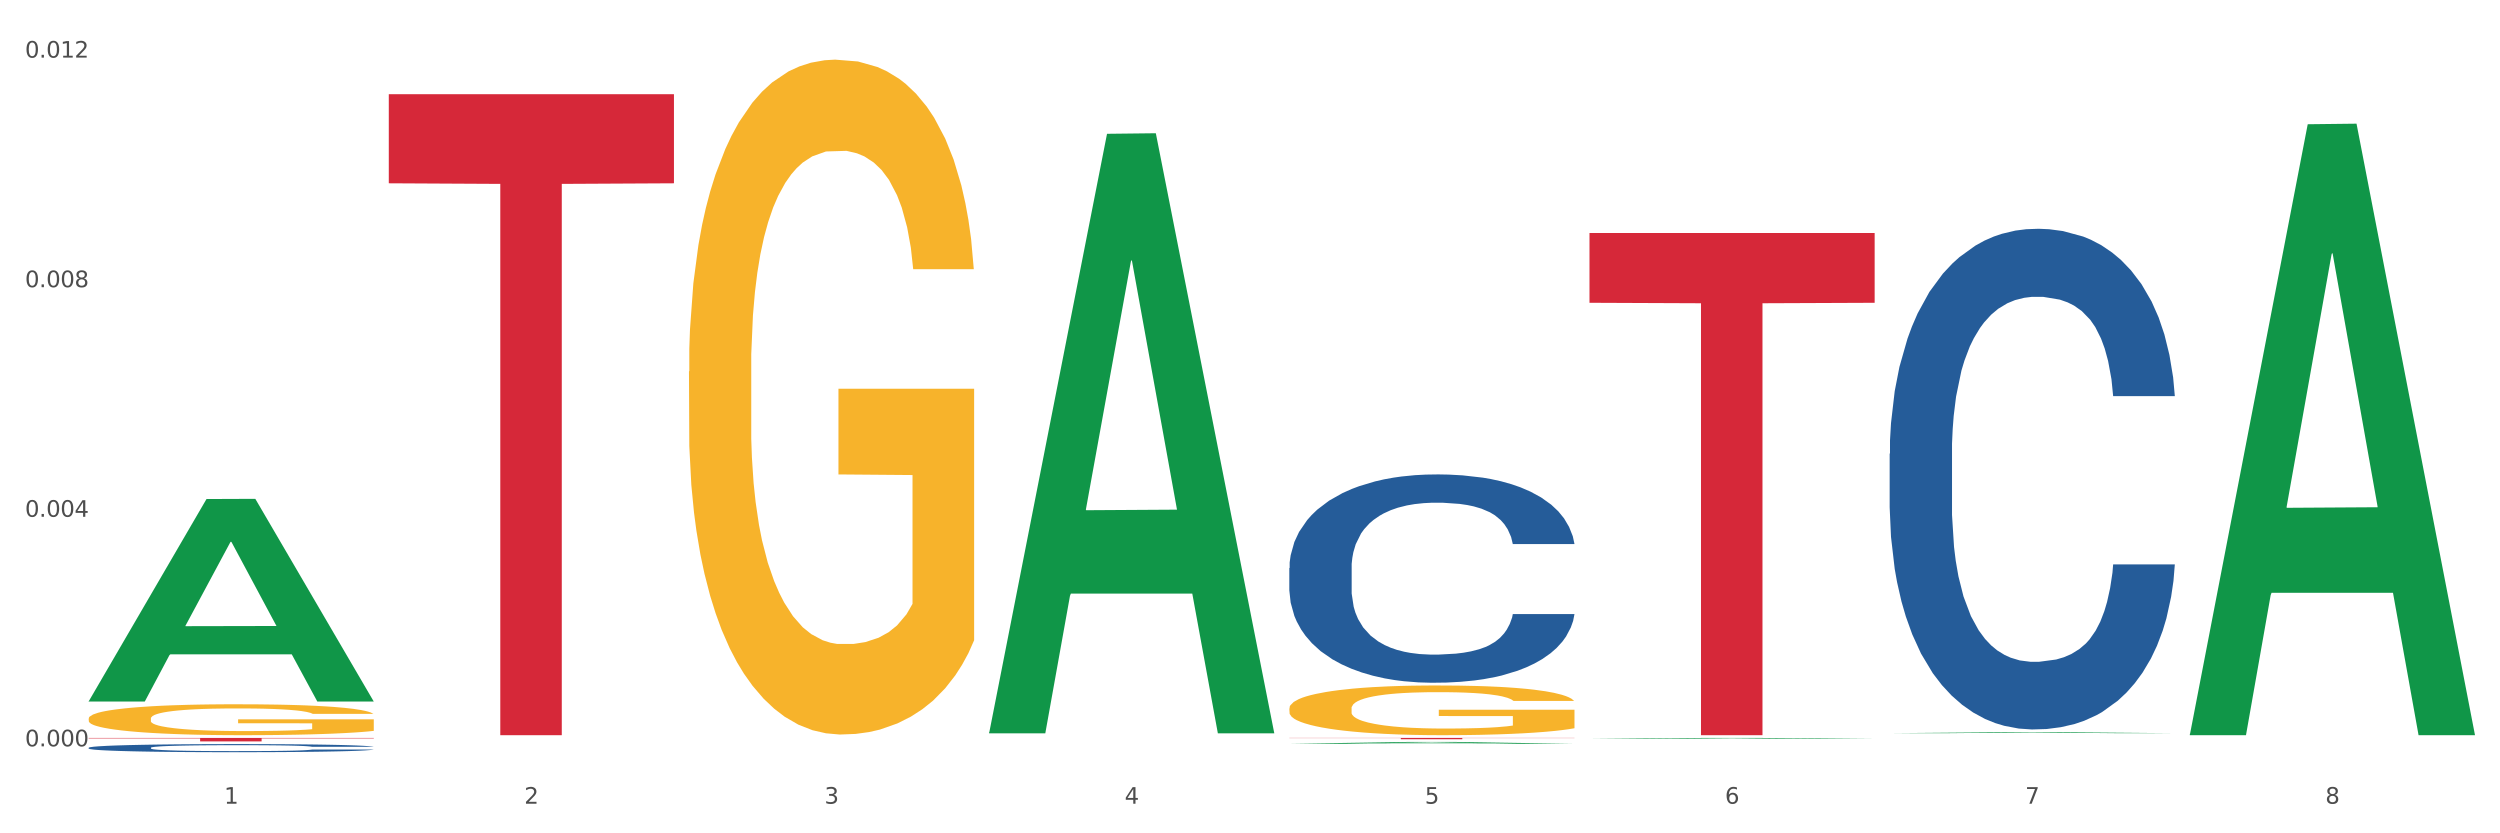
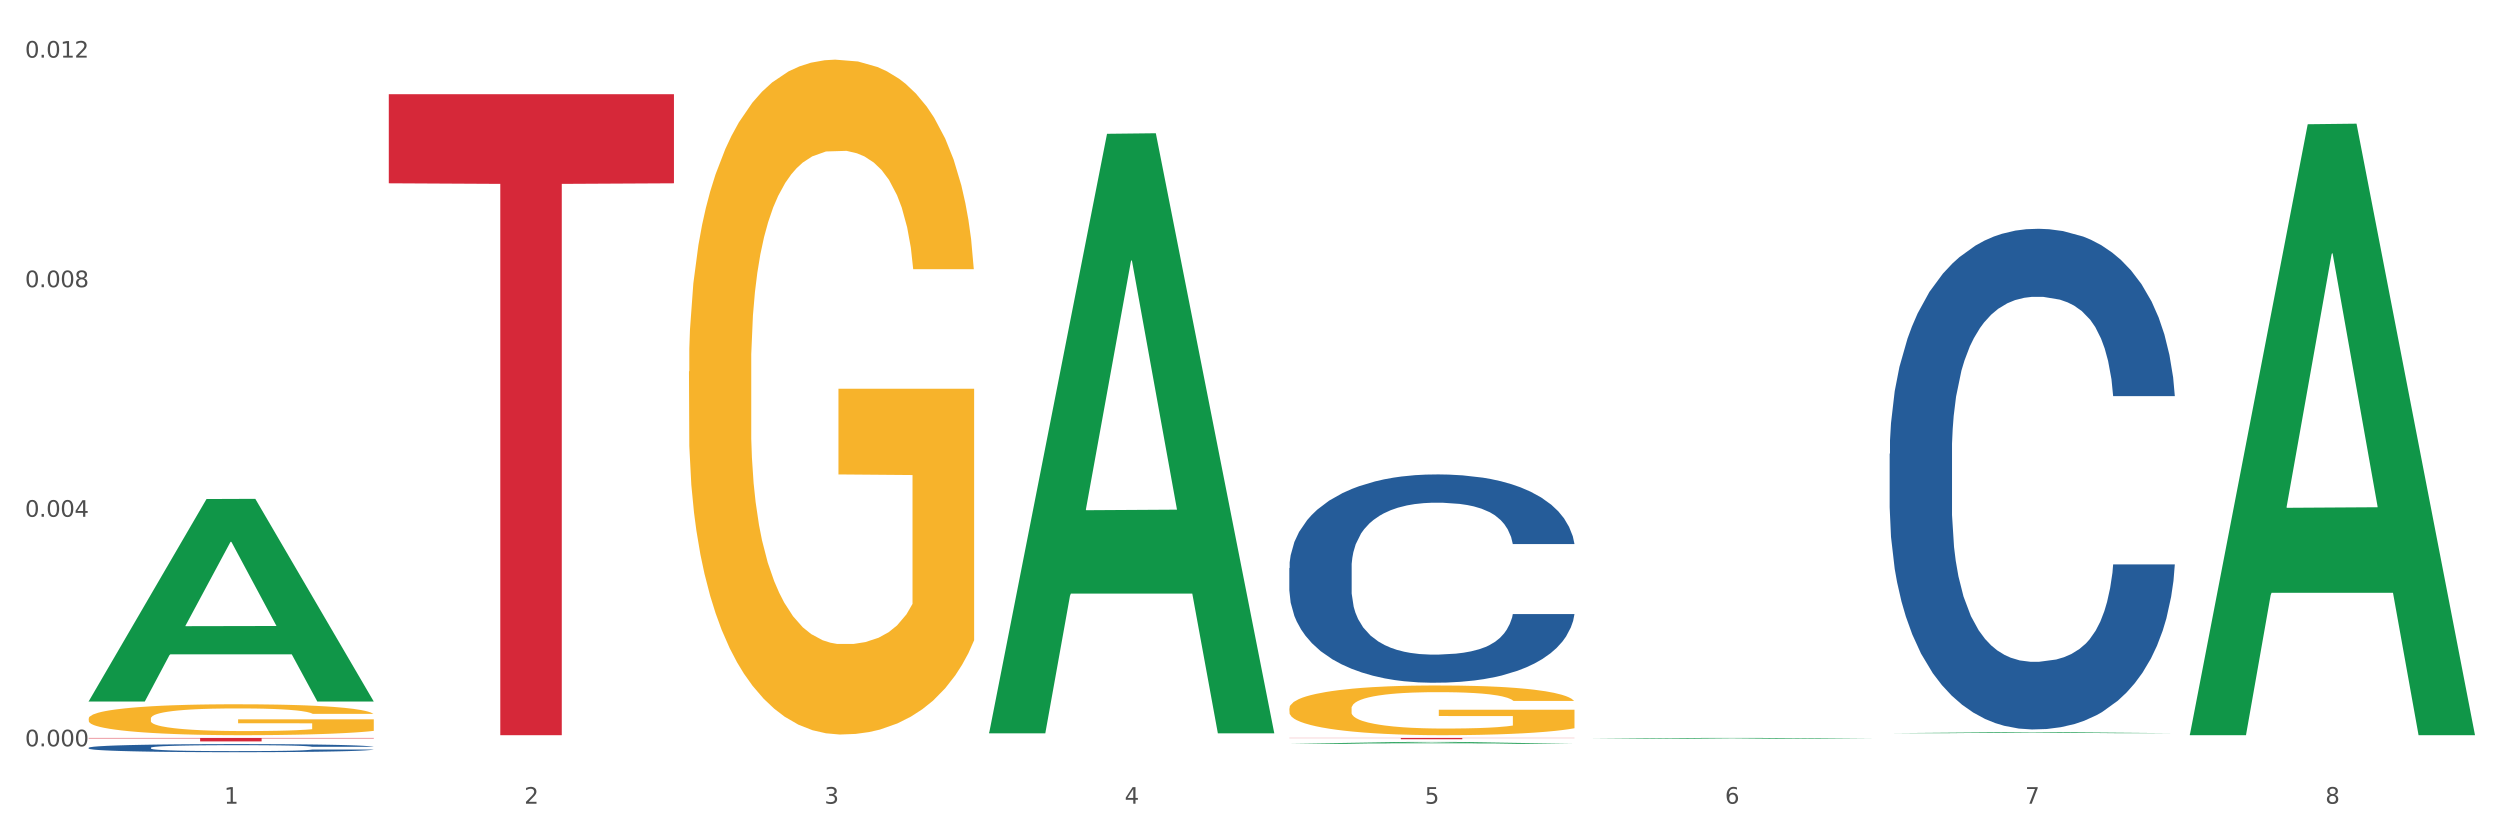
<svg xmlns="http://www.w3.org/2000/svg" xmlns:xlink="http://www.w3.org/1999/xlink" width="1080pt" height="360pt" viewBox="0 0 1080 360" version="1.1">
  <rect x="0" y="0" width="1080" height="360" fill="#333333" stroke="none" />
  <defs>
    <style type="text/css">*{stroke-linejoin: round; stroke-linecap: butt}</style>
  </defs>
  <g id="figure_1">
    <g id="patch_1">
      <path d="M 0 360  L 1080 360  L 1080 0  L 0 0  z " style="fill: #ffffff; stroke: #ffffff; stroke-linejoin: miter" />
    </g>
    <g id="axes_1">
      <g id="matplotlib.axis_1">
        <g id="xtick_1">
          <g id="text_1">
            <g style="fill: #4d4d4d" transform="translate(96.825 347.204) scale(0.096 -0.096)">
              <defs>
                <path id="DejaVuSans-31" d="M 794 531  L 1825 531  L 1825 4091  L 703 3866  L 703 4441  L 1819 4666  L 2450 4666  L 2450 531  L 3481 531  L 3481 0  L 794 0  L 794 531  z " transform="scale(0.016)" />
              </defs>
              <use xlink:href="#DejaVuSans-31" />
            </g>
          </g>
        </g>
        <g id="xtick_2">
          <g id="text_2">
            <g style="fill: #4d4d4d" transform="translate(226.5 347.204) scale(0.096 -0.096)">
              <defs>
                <path id="DejaVuSans-32" d="M 1228 531  L 3431 531  L 3431 0  L 469 0  L 469 531  Q 828 903 1448 1529  Q 2069 2156 2228 2338  Q 2531 2678 2651 2914  Q 2772 3150 2772 3378  Q 2772 3750 2511 3984  Q 2250 4219 1831 4219  Q 1534 4219 1204 4116  Q 875 4013 500 3803  L 500 4441  Q 881 4594 1212 4672  Q 1544 4750 1819 4750  Q 2544 4750 2975 4387  Q 3406 4025 3406 3419  Q 3406 3131 3298 2873  Q 3191 2616 2906 2266  Q 2828 2175 2409 1742  Q 1991 1309 1228 531  z " transform="scale(0.016)" />
              </defs>
              <use xlink:href="#DejaVuSans-32" />
            </g>
          </g>
        </g>
        <g id="xtick_3">
          <g id="text_3">
            <g style="fill: #4d4d4d" transform="translate(356.175 347.204) scale(0.096 -0.096)">
              <defs>
                <path id="DejaVuSans-33" d="M 2597 2516  Q 3050 2419 3304 2112  Q 3559 1806 3559 1356  Q 3559 666 3084 287  Q 2609 -91 1734 -91  Q 1441 -91 1130 -33  Q 819 25 488 141  L 488 750  Q 750 597 1062 519  Q 1375 441 1716 441  Q 2309 441 2620 675  Q 2931 909 2931 1356  Q 2931 1769 2642 2001  Q 2353 2234 1838 2234  L 1294 2234  L 1294 2753  L 1863 2753  Q 2328 2753 2575 2939  Q 2822 3125 2822 3475  Q 2822 3834 2567 4026  Q 2313 4219 1838 4219  Q 1578 4219 1281 4162  Q 984 4106 628 3988  L 628 4550  Q 988 4650 1302 4700  Q 1616 4750 1894 4750  Q 2613 4750 3031 4423  Q 3450 4097 3450 3541  Q 3450 3153 3228 2886  Q 3006 2619 2597 2516  z " transform="scale(0.016)" />
              </defs>
              <use xlink:href="#DejaVuSans-33" />
            </g>
          </g>
        </g>
        <g id="xtick_4">
          <g id="text_4">
            <g style="fill: #4d4d4d" transform="translate(485.85 347.204) scale(0.096 -0.096)">
              <defs>
                <path id="DejaVuSans-34" d="M 2419 4116  L 825 1625  L 2419 1625  L 2419 4116  z M 2253 4666  L 3047 4666  L 3047 1625  L 3713 1625  L 3713 1100  L 3047 1100  L 3047 0  L 2419 0  L 2419 1100  L 313 1100  L 313 1709  L 2253 4666  z " transform="scale(0.016)" />
              </defs>
              <use xlink:href="#DejaVuSans-34" />
            </g>
          </g>
        </g>
        <g id="xtick_5">
          <g id="text_5">
            <g style="fill: #4d4d4d" transform="translate(615.525 347.204) scale(0.096 -0.096)">
              <defs>
                <path id="DejaVuSans-35" d="M 691 4666  L 3169 4666  L 3169 4134  L 1269 4134  L 1269 2991  Q 1406 3038 1543 3061  Q 1681 3084 1819 3084  Q 2600 3084 3056 2656  Q 3513 2228 3513 1497  Q 3513 744 3044 326  Q 2575 -91 1722 -91  Q 1428 -91 1123 -41  Q 819 9 494 109  L 494 744  Q 775 591 1075 516  Q 1375 441 1709 441  Q 2250 441 2565 725  Q 2881 1009 2881 1497  Q 2881 1984 2565 2268  Q 2250 2553 1709 2553  Q 1456 2553 1204 2497  Q 953 2441 691 2322  L 691 4666  z " transform="scale(0.016)" />
              </defs>
              <use xlink:href="#DejaVuSans-35" />
            </g>
          </g>
        </g>
        <g id="xtick_6">
          <g id="text_6">
            <g style="fill: #4d4d4d" transform="translate(745.2 347.204) scale(0.096 -0.096)">
              <defs>
                <path id="DejaVuSans-36" d="M 2113 2584  Q 1688 2584 1439 2293  Q 1191 2003 1191 1497  Q 1191 994 1439 701  Q 1688 409 2113 409  Q 2538 409 2786 701  Q 3034 994 3034 1497  Q 3034 2003 2786 2293  Q 2538 2584 2113 2584  z M 3366 4563  L 3366 3988  Q 3128 4100 2886 4159  Q 2644 4219 2406 4219  Q 1781 4219 1451 3797  Q 1122 3375 1075 2522  Q 1259 2794 1537 2939  Q 1816 3084 2150 3084  Q 2853 3084 3261 2657  Q 3669 2231 3669 1497  Q 3669 778 3244 343  Q 2819 -91 2113 -91  Q 1303 -91 875 529  Q 447 1150 447 2328  Q 447 3434 972 4092  Q 1497 4750 2381 4750  Q 2619 4750 2861 4703  Q 3103 4656 3366 4563  z " transform="scale(0.016)" />
              </defs>
              <use xlink:href="#DejaVuSans-36" />
            </g>
          </g>
        </g>
        <g id="xtick_7">
          <g id="text_7">
            <g style="fill: #4d4d4d" transform="translate(874.875 347.204) scale(0.096 -0.096)">
              <defs>
                <path id="DejaVuSans-37" d="M 525 4666  L 3525 4666  L 3525 4397  L 1831 0  L 1172 0  L 2766 4134  L 525 4134  L 525 4666  z " transform="scale(0.016)" />
              </defs>
              <use xlink:href="#DejaVuSans-37" />
            </g>
          </g>
        </g>
        <g id="xtick_8">
          <g id="text_8">
            <g style="fill: #4d4d4d" transform="translate(1004.55 347.204) scale(0.096 -0.096)">
              <defs>
                <path id="DejaVuSans-38" d="M 2034 2216  Q 1584 2216 1326 1975  Q 1069 1734 1069 1313  Q 1069 891 1326 650  Q 1584 409 2034 409  Q 2484 409 2743 651  Q 3003 894 3003 1313  Q 3003 1734 2745 1975  Q 2488 2216 2034 2216  z M 1403 2484  Q 997 2584 770 2862  Q 544 3141 544 3541  Q 544 4100 942 4425  Q 1341 4750 2034 4750  Q 2731 4750 3128 4425  Q 3525 4100 3525 3541  Q 3525 3141 3298 2862  Q 3072 2584 2669 2484  Q 3125 2378 3379 2068  Q 3634 1759 3634 1313  Q 3634 634 3220 271  Q 2806 -91 2034 -91  Q 1263 -91 848 271  Q 434 634 434 1313  Q 434 1759 690 2068  Q 947 2378 1403 2484  z M 1172 3481  Q 1172 3119 1398 2916  Q 1625 2713 2034 2713  Q 2441 2713 2670 2916  Q 2900 3119 2900 3481  Q 2900 3844 2670 4047  Q 2441 4250 2034 4250  Q 1625 4250 1398 4047  Q 1172 3844 1172 3481  z " transform="scale(0.016)" />
              </defs>
              <use xlink:href="#DejaVuSans-38" />
            </g>
          </g>
        </g>
        <g id="xtick_9" />
        <g id="xtick_10" />
        <g id="xtick_11" />
        <g id="xtick_12" />
        <g id="xtick_13" />
        <g id="xtick_14" />
        <g id="xtick_15" />
      </g>
      <g id="matplotlib.axis_2">
        <g id="ytick_1">
          <g id="text_9">
            <g style="fill: #4d4d4d" transform="translate(10.8 322.422) scale(0.096 -0.096)">
              <defs>
                <path id="DejaVuSans-30" d="M 2034 4250  Q 1547 4250 1301 3770  Q 1056 3291 1056 2328  Q 1056 1369 1301 889  Q 1547 409 2034 409  Q 2525 409 2770 889  Q 3016 1369 3016 2328  Q 3016 3291 2770 3770  Q 2525 4250 2034 4250  z M 2034 4750  Q 2819 4750 3233 4129  Q 3647 3509 3647 2328  Q 3647 1150 3233 529  Q 2819 -91 2034 -91  Q 1250 -91 836 529  Q 422 1150 422 2328  Q 422 3509 836 4129  Q 1250 4750 2034 4750  z " transform="scale(0.016)" />
                <path id="DejaVuSans-2e" d="M 684 794  L 1344 794  L 1344 0  L 684 0  L 684 794  z " transform="scale(0.016)" />
              </defs>
              <use xlink:href="#DejaVuSans-30" />
              <use xlink:href="#DejaVuSans-2e" transform="translate(63.623 0)" />
              <use xlink:href="#DejaVuSans-30" transform="translate(95.41 0)" />
              <use xlink:href="#DejaVuSans-30" transform="translate(159.033 0)" />
              <use xlink:href="#DejaVuSans-30" transform="translate(222.656 0)" />
            </g>
          </g>
        </g>
        <g id="ytick_2">
          <g id="text_10">
            <g style="fill: #4d4d4d" transform="translate(10.8 223.247) scale(0.096 -0.096)">
              <use xlink:href="#DejaVuSans-30" />
              <use xlink:href="#DejaVuSans-2e" transform="translate(63.623 0)" />
              <use xlink:href="#DejaVuSans-30" transform="translate(95.41 0)" />
              <use xlink:href="#DejaVuSans-30" transform="translate(159.033 0)" />
              <use xlink:href="#DejaVuSans-34" transform="translate(222.656 0)" />
            </g>
          </g>
        </g>
        <g id="ytick_3">
          <g id="text_11">
            <g style="fill: #4d4d4d" transform="translate(10.8 124.072) scale(0.096 -0.096)">
              <use xlink:href="#DejaVuSans-30" />
              <use xlink:href="#DejaVuSans-2e" transform="translate(63.623 0)" />
              <use xlink:href="#DejaVuSans-30" transform="translate(95.41 0)" />
              <use xlink:href="#DejaVuSans-30" transform="translate(159.033 0)" />
              <use xlink:href="#DejaVuSans-38" transform="translate(222.656 0)" />
            </g>
          </g>
        </g>
        <g id="ytick_4">
          <g id="text_12">
            <g style="fill: #4d4d4d" transform="translate(10.8 24.898) scale(0.096 -0.096)">
              <use xlink:href="#DejaVuSans-30" />
              <use xlink:href="#DejaVuSans-2e" transform="translate(63.623 0)" />
              <use xlink:href="#DejaVuSans-30" transform="translate(95.41 0)" />
              <use xlink:href="#DejaVuSans-31" transform="translate(159.033 0)" />
              <use xlink:href="#DejaVuSans-32" transform="translate(222.656 0)" />
            </g>
          </g>
        </g>
        <g id="ytick_5" />
        <g id="ytick_6" />
        <g id="ytick_7" />
      </g>
      <g id="PolyCollection_1">
        <path d="M 38.283 302.909  L 38.41 302.826  L 89.211 215.579  L 110.293 215.497  L 161.474 303.073  L 137.09 303.073  L 126.041 282.68  L 73.589 282.68  L 73.208 283.009  L 62.54 303.073  L 38.283 303.073  L 38.283 302.909  L 80.193 270.51  L 119.437 270.427  L 100.006 234.164  L 99.752 233.999  L 99.498 234.246  L 80.066 270.427  L 80.193 270.51  L 38.283 302.909  z " clip-path="url(#pa238756efd)" style="fill: #109648" />
        <path d="M 38.283 310.417  L 38.428 310.405  L 38.428 309.966  L 38.719 309.588  L 40.174 308.673  L 42.355 307.917  L 43.955 307.514  L 45.555 307.185  L 47.446 306.855  L 49.773 306.514  L 53.991 306.014  L 56.609 305.758  L 59.809 305.489  L 65.627 305.099  L 69.844 304.879  L 74.208 304.696  L 81.335 304.477  L 85.989 304.379  L 90.934 304.306  L 96.897 304.257  L 101.406 304.245  L 111.296 304.282  L 119.732 304.391  L 123.804 304.477  L 129.04 304.623  L 131.804 304.721  L 136.312 304.916  L 140.967 305.172  L 144.166 305.392  L 148.966 305.806  L 152.602 306.221  L 155.947 306.733  L 157.693 307.087  L 159.002 307.417  L 160.165 307.795  L 161.329 308.392  L 135.149 308.392  L 134.131 307.966  L 132.531 307.563  L 130.204 307.173  L 128.168 306.929  L 124.677 306.624  L 121.477 306.429  L 118.132 306.282  L 114.059 306.16  L 110.86 306.099  L 106.351 306.05  L 97.479 306.063  L 91.516 306.16  L 87.443 306.282  L 84.825 306.392  L 82.498 306.514  L 79.88 306.685  L 76.826 306.941  L 74.644 307.173  L 72.462 307.465  L 70.717 307.758  L 69.117 308.1  L 67.808 308.466  L 66.79 308.844  L 65.917 309.307  L 65.19 310.076  L 65.19 311.747  L 65.481 312.125  L 66.208 312.625  L 67.081 313.003  L 68.535 313.455  L 69.844 313.76  L 72.317 314.199  L 75.08 314.565  L 77.262 314.797  L 79.444 314.992  L 83.225 315.26  L 87.443 315.48  L 91.079 315.614  L 96.024 315.736  L 99.37 315.785  L 102.279 315.809  L 109.405 315.809  L 114.496 315.772  L 120.168 315.687  L 124.531 315.577  L 128.168 315.443  L 132.24 315.224  L 134.858 315.016  L 134.858 312.467  L 102.86 312.455  L 102.86 310.759  L 161.474 310.759  L 161.474 315.736  L 159.002 315.992  L 156.238 316.224  L 153.329 316.431  L 148.966 316.687  L 143.73 316.931  L 139.076 317.102  L 134.131 317.248  L 128.313 317.383  L 120.75 317.505  L 116.096 317.553  L 110.278 317.59  L 103.442 317.602  L 97.479 317.578  L 91.661 317.517  L 85.552 317.407  L 79.589 317.248  L 75.08 317.09  L 70.572 316.895  L 65.772 316.639  L 61.99 316.395  L 59.082 316.175  L 55.882 315.894  L 52.391 315.529  L 49.773 315.199  L 47.446 314.858  L 44.973 314.418  L 43.228 314.04  L 41.483 313.565  L 40.465 313.211  L 39.301 312.662  L 38.428 311.893  L 38.283 310.417  z " clip-path="url(#pa238756efd)" style="fill: #f7b32b" />
        <path d="M 816.334 196.016  L 816.479 195.818  L 816.479 190.287  L 816.916 182.781  L 818.518 168.953  L 820.556 158.483  L 824.051 146.236  L 825.944 141.1  L 828.42 135.371  L 833.516 126.087  L 839.341 118.185  L 843.418 113.839  L 846.476 111.073  L 853.32 106.135  L 857.252 103.962  L 861.329 102.184  L 864.824 100.999  L 870.648 99.616  L 875.308 99.024  L 880.696 98.826  L 885.21 99.024  L 891.18 99.814  L 899.917 102.184  L 903.266 103.567  L 907.781 105.937  L 912.44 109.098  L 916.226 112.259  L 920.595 116.802  L 925.109 122.728  L 929.477 130.235  L 932.535 137.149  L 935.011 144.458  L 937.195 153.347  L 938.797 163.027  L 939.525 171.126  L 912.877 171.126  L 912.149 163.817  L 910.693 155.915  L 909.237 150.581  L 907.635 146.236  L 905.159 141.297  L 902.975 138.136  L 899.335 134.383  L 895.986 132.013  L 893.219 130.63  L 889.87 129.445  L 882.735 128.259  L 877.638 128.259  L 874.434 128.655  L 870.503 129.642  L 867.154 131.025  L 863.222 133.395  L 860.164 135.964  L 857.106 139.322  L 855.359 141.692  L 852.738 146.038  L 850.99 149.594  L 848.66 155.718  L 847.35 160.063  L 845.02 171.323  L 844.001 179.62  L 843.564 185.349  L 843.273 191.67  L 843.273 222.486  L 844.146 236.314  L 844.874 242.24  L 846.039 248.956  L 848.224 257.648  L 851.427 266.142  L 854.776 272.266  L 857.543 276.019  L 860.164 278.785  L 862.785 280.958  L 865.989 282.933  L 868.61 284.119  L 872.541 285.304  L 877.201 285.896  L 880.842 285.896  L 888.268 284.909  L 891.617 283.921  L 894.821 282.538  L 898.316 280.365  L 901.082 277.995  L 902.684 276.217  L 905.305 272.464  L 907.344 268.513  L 909.091 263.969  L 910.256 260.019  L 911.567 254.092  L 912.586 247.376  L 912.877 243.82  L 939.525 243.82  L 938.942 250.932  L 937.923 257.846  L 935.885 267.13  L 934.283 272.464  L 931.807 278.983  L 929.186 284.514  L 925.546 290.637  L 922.197 295.181  L 918.702 299.132  L 914.916 302.687  L 908.072 307.626  L 905.596 309.009  L 900.354 311.379  L 896.277 312.762  L 890.307 314.145  L 884.191 314.935  L 877.784 315.132  L 872.105 314.737  L 865.843 313.552  L 861.911 312.367  L 857.543 310.589  L 852.446 307.823  L 847.641 304.465  L 843.127 300.514  L 838.904 295.971  L 834.972 290.835  L 829.876 282.341  L 826.09 274.044  L 823.323 266.34  L 821.43 259.821  L 819.537 251.524  L 818.518 245.796  L 816.916 231.968  L 816.334 219.128  L 816.334 196.016  z " clip-path="url(#pa238756efd)" style="fill: #255c99" />
        <path d="M 556.983 245.385  L 557.129 245.303  L 557.129 243.001  L 557.566 239.878  L 559.168 234.124  L 561.206 229.767  L 564.701 224.671  L 566.594 222.534  L 569.07 220.15  L 574.166 216.287  L 579.991 212.999  L 584.068 211.19  L 587.126 210.039  L 593.97 207.984  L 597.902 207.08  L 601.979 206.34  L 605.474 205.847  L 611.298 205.272  L 615.958 205.025  L 621.346 204.943  L 625.86 205.025  L 631.83 205.354  L 640.567 206.34  L 643.916 206.916  L 648.43 207.902  L 653.09 209.217  L 656.876 210.533  L 661.245 212.423  L 665.759 214.889  L 670.127 218.013  L 673.185 220.89  L 675.661 223.931  L 677.845 227.63  L 679.447 231.658  L 680.175 235.028  L 653.527 235.028  L 652.799 231.987  L 651.343 228.699  L 649.887 226.479  L 648.285 224.671  L 645.809 222.616  L 643.625 221.301  L 639.985 219.739  L 636.635 218.752  L 633.869 218.177  L 630.52 217.684  L 623.384 217.191  L 618.288 217.191  L 615.084 217.355  L 611.153 217.766  L 607.803 218.341  L 603.872 219.328  L 600.814 220.396  L 597.756 221.794  L 596.009 222.78  L 593.387 224.589  L 591.64 226.068  L 589.31 228.616  L 588 230.425  L 585.67 235.11  L 584.65 238.562  L 584.214 240.946  L 583.922 243.577  L 583.922 256.4  L 584.796 262.154  L 585.524 264.619  L 586.689 267.414  L 588.873 271.031  L 592.077 274.566  L 595.426 277.114  L 598.193 278.676  L 600.814 279.826  L 603.435 280.73  L 606.639 281.552  L 609.26 282.046  L 613.191 282.539  L 617.851 282.785  L 621.491 282.785  L 628.918 282.374  L 632.267 281.963  L 635.471 281.388  L 638.965 280.484  L 641.732 279.498  L 643.334 278.758  L 645.955 277.196  L 647.994 275.552  L 649.741 273.661  L 650.906 272.017  L 652.216 269.551  L 653.236 266.757  L 653.527 265.277  L 680.175 265.277  L 679.592 268.236  L 678.573 271.113  L 676.534 274.977  L 674.933 277.196  L 672.457 279.909  L 669.836 282.21  L 666.196 284.758  L 662.846 286.649  L 659.352 288.293  L 655.566 289.772  L 648.722 291.827  L 646.246 292.403  L 641.004 293.389  L 636.927 293.965  L 630.956 294.54  L 624.841 294.869  L 618.433 294.951  L 612.754 294.787  L 606.493 294.293  L 602.561 293.8  L 598.193 293.06  L 593.096 291.91  L 588.291 290.512  L 583.777 288.868  L 579.554 286.978  L 575.622 284.84  L 570.526 281.306  L 566.74 277.854  L 563.973 274.648  L 562.08 271.935  L 560.187 268.483  L 559.168 266.099  L 557.566 260.345  L 556.983 255.002  L 556.983 245.385  z " clip-path="url(#pa238756efd)" style="fill: #255c99" />
        <path d="M 38.283 323.021  L 38.429 323.017  L 38.429 322.928  L 38.865 322.806  L 40.467 322.582  L 42.506 322.413  L 46.001 322.214  L 47.894 322.131  L 50.369 322.038  L 55.466 321.888  L 61.29 321.76  L 65.368 321.69  L 68.426 321.645  L 75.27 321.565  L 79.201 321.53  L 83.278 321.501  L 86.773 321.482  L 92.598 321.459  L 97.258 321.45  L 102.645 321.447  L 107.159 321.45  L 113.13 321.463  L 121.867 321.501  L 125.216 321.523  L 129.73 321.562  L 134.39 321.613  L 138.176 321.664  L 142.544 321.738  L 147.058 321.834  L 151.427 321.955  L 154.485 322.067  L 156.96 322.186  L 159.144 322.33  L 160.746 322.486  L 161.474 322.617  L 134.827 322.617  L 134.098 322.499  L 132.642 322.371  L 131.186 322.285  L 129.584 322.214  L 127.109 322.134  L 124.925 322.083  L 121.284 322.022  L 117.935 321.984  L 115.168 321.962  L 111.819 321.942  L 104.684 321.923  L 99.587 321.923  L 96.384 321.93  L 92.452 321.946  L 89.103 321.968  L 85.171 322.006  L 82.113 322.048  L 79.056 322.102  L 77.308 322.141  L 74.687 322.211  L 72.94 322.269  L 70.61 322.368  L 69.299 322.438  L 66.969 322.621  L 65.95 322.755  L 65.513 322.848  L 65.222 322.95  L 65.222 323.449  L 66.096 323.673  L 66.824 323.769  L 67.989 323.878  L 70.173 324.019  L 73.377 324.156  L 76.726 324.255  L 79.492 324.316  L 82.113 324.361  L 84.735 324.396  L 87.938 324.428  L 90.559 324.447  L 94.491 324.466  L 99.151 324.476  L 102.791 324.476  L 110.217 324.46  L 113.567 324.444  L 116.77 324.422  L 120.265 324.386  L 123.032 324.348  L 124.633 324.319  L 127.255 324.259  L 129.293 324.195  L 131.041 324.121  L 132.205 324.057  L 133.516 323.961  L 134.535 323.852  L 134.827 323.795  L 161.474 323.795  L 160.892 323.91  L 159.873 324.022  L 157.834 324.172  L 156.232 324.259  L 153.757 324.364  L 151.136 324.454  L 147.495 324.553  L 144.146 324.626  L 140.651 324.69  L 136.865 324.748  L 130.021 324.828  L 127.546 324.85  L 122.304 324.889  L 118.226 324.911  L 112.256 324.934  L 106.14 324.946  L 99.733 324.95  L 94.054 324.943  L 87.793 324.924  L 83.861 324.905  L 79.492 324.876  L 74.396 324.831  L 69.59 324.777  L 65.076 324.713  L 60.854 324.639  L 56.922 324.556  L 51.825 324.418  L 48.039 324.284  L 45.273 324.159  L 43.38 324.054  L 41.487 323.919  L 40.467 323.827  L 38.865 323.603  L 38.283 323.395  L 38.283 323.021  z " clip-path="url(#pa238756efd)" style="fill: #255c99" />
        <path d="M 556.983 306.049  L 557.129 306.029  L 557.129 305.323  L 557.42 304.715  L 558.874 303.243  L 561.056 302.027  L 562.656 301.38  L 564.256 300.85  L 566.146 300.321  L 568.473 299.772  L 572.691 298.967  L 575.309 298.555  L 578.509 298.124  L 584.327 297.496  L 588.545 297.143  L 592.908 296.849  L 600.035 296.496  L 604.689 296.339  L 609.634 296.221  L 615.597 296.143  L 620.106 296.123  L 629.996 296.182  L 638.432 296.358  L 642.505 296.496  L 647.741 296.731  L 650.504 296.888  L 655.013 297.202  L 659.667 297.614  L 662.867 297.967  L 667.667 298.634  L 671.303 299.301  L 674.648 300.125  L 676.393 300.693  L 677.702 301.223  L 678.866 301.831  L 680.029 302.792  L 653.849 302.792  L 652.831 302.106  L 651.231 301.458  L 648.904 300.831  L 646.868 300.438  L 643.377 299.948  L 640.178 299.634  L 636.832 299.399  L 632.76 299.203  L 629.56 299.105  L 625.051 299.026  L 616.179 299.046  L 610.216 299.203  L 606.144 299.399  L 603.526 299.575  L 601.198 299.772  L 598.58 300.046  L 595.526 300.458  L 593.344 300.831  L 591.163 301.302  L 589.417 301.772  L 587.818 302.322  L 586.509 302.91  L 585.49 303.518  L 584.618 304.264  L 583.891 305.499  L 583.891 308.187  L 584.181 308.795  L 584.909 309.599  L 585.781 310.207  L 587.236 310.933  L 588.545 311.423  L 591.017 312.129  L 593.781 312.718  L 595.962 313.091  L 598.144 313.404  L 601.926 313.836  L 606.144 314.189  L 609.78 314.405  L 614.725 314.601  L 618.07 314.679  L 620.979 314.719  L 628.106 314.719  L 633.196 314.66  L 638.869 314.523  L 643.232 314.346  L 646.868 314.13  L 650.94 313.777  L 653.558 313.444  L 653.558 309.344  L 621.561 309.324  L 621.561 306.598  L 680.175 306.598  L 680.175 314.601  L 677.702 315.013  L 674.939 315.386  L 672.03 315.719  L 667.667 316.131  L 662.431 316.523  L 657.776 316.798  L 652.831 317.033  L 647.013 317.249  L 639.45 317.445  L 634.796 317.524  L 628.978 317.583  L 622.142 317.602  L 616.179 317.563  L 610.361 317.465  L 604.253 317.288  L 598.29 317.033  L 593.781 316.778  L 589.272 316.465  L 584.472 316.053  L 580.691 315.66  L 577.782 315.307  L 574.582 314.856  L 571.091 314.268  L 568.473 313.738  L 566.146 313.189  L 563.674 312.483  L 561.928 311.874  L 560.183 311.109  L 559.165 310.541  L 558.001 309.658  L 557.129 308.422  L 556.983 306.049  z " clip-path="url(#pa238756efd)" style="fill: #f7b32b" />
        <path d="M 38.283 318.774  L 161.474 318.774  L 161.474 318.983  L 113.015 318.984  L 113.015 320.275  L 86.45 320.275  L 86.45 318.984  L 38.283 318.983  L 38.283 318.776  L 38.283 318.774  z " clip-path="url(#pa238756efd)" style="fill: #d62839" />
        <path d="M 556.983 318.774  L 680.175 318.774  L 680.175 318.854  L 631.716 318.855  L 631.716 319.351  L 605.151 319.351  L 605.151 318.855  L 556.983 318.854  L 556.983 318.775  L 556.983 318.774  z " clip-path="url(#pa238756efd)" style="fill: #d62839" />
-         <path d="M 686.658 100.655  L 809.85 100.655  L 809.85 130.803  L 761.391 131.007  L 761.391 317.602  L 734.826 317.602  L 734.826 131.007  L 686.658 130.803  L 686.658 100.858  L 686.658 100.655  z " clip-path="url(#pa238756efd)" style="fill: #d62839" />
        <path d="M 167.958 40.702  L 291.149 40.702  L 291.149 79.182  L 242.69 79.442  L 242.69 317.602  L 216.125 317.602  L 216.125 79.442  L 167.958 79.182  L 167.958 40.962  L 167.958 40.702  z " clip-path="url(#pa238756efd)" style="fill: #d62839" />
        <path d="M 946.009 317.106  L 946.136 316.858  L 996.936 53.672  L 1018.018 53.424  L 1069.2 317.602  L 1044.816 317.602  L 1033.767 256.085  L 981.315 256.085  L 980.934 257.077  L 970.266 317.602  L 946.009 317.602  L 946.009 317.106  L 987.919 219.372  L 1027.163 219.124  L 1007.731 109.732  L 1007.477 109.236  L 1007.223 109.98  L 987.792 219.124  L 987.919 219.372  L 946.009 317.106  z " clip-path="url(#pa238756efd)" style="fill: #109648" />
        <path d="M 816.334 316.744  L 816.461 316.744  L 867.261 316.305  L 888.343 316.304  L 939.525 316.745  L 915.141 316.745  L 904.092 316.642  L 851.64 316.642  L 851.259 316.644  L 840.591 316.745  L 816.334 316.745  L 816.334 316.744  L 858.244 316.581  L 897.487 316.581  L 878.056 316.398  L 877.802 316.398  L 877.548 316.399  L 858.117 316.581  L 858.244 316.581  L 816.334 316.744  z " clip-path="url(#pa238756efd)" style="fill: #109648" />
        <path d="M 686.658 319.246  L 686.785 319.246  L 737.586 318.775  L 758.668 318.774  L 809.85 319.247  L 785.466 319.247  L 774.416 319.137  L 721.965 319.137  L 721.584 319.139  L 710.916 319.247  L 686.658 319.247  L 686.658 319.246  L 728.569 319.071  L 767.812 319.071  L 748.381 318.875  L 748.127 318.874  L 747.873 318.876  L 728.442 319.071  L 728.569 319.071  L 686.658 319.246  z " clip-path="url(#pa238756efd)" style="fill: #109648" />
        <path d="M 556.983 321.321  L 557.11 321.32  L 607.911 320.524  L 628.993 320.523  L 680.175 321.323  L 655.79 321.323  L 644.741 321.136  L 592.29 321.136  L 591.909 321.139  L 581.241 321.323  L 556.983 321.323  L 556.983 321.321  L 598.894 321.025  L 638.137 321.024  L 618.706 320.693  L 618.452 320.692  L 618.198 320.694  L 598.767 321.024  L 598.894 321.025  L 556.983 321.321  z " clip-path="url(#pa238756efd)" style="fill: #109648" />
        <path d="M 427.308 316.323  L 427.435 316.079  L 478.236 57.803  L 499.318 57.559  L 550.5 316.81  L 526.115 316.81  L 515.066 256.44  L 462.615 256.44  L 462.234 257.413  L 451.566 316.81  L 427.308 316.81  L 427.308 316.323  L 469.219 220.412  L 508.462 220.169  L 489.031 112.817  L 488.777 112.331  L 488.523 113.061  L 469.092 220.169  L 469.219 220.412  L 427.308 316.323  z " clip-path="url(#pa238756efd)" style="fill: #109648" />
        <path d="M 297.633 160.489  L 297.779 160.223  L 297.779 150.638  L 298.07 142.383  L 299.524 122.414  L 301.706 105.905  L 303.306 97.118  L 304.905 89.929  L 306.796 82.74  L 309.123 75.285  L 313.341 64.368  L 315.959 58.776  L 319.159 52.919  L 324.977 44.398  L 329.195 39.605  L 333.558 35.611  L 340.685 30.819  L 345.339 28.688  L 350.284 27.091  L 356.247 26.026  L 360.756 25.759  L 370.646 26.558  L 379.082 28.955  L 383.154 30.819  L 388.39 34.014  L 391.154 36.144  L 395.663 40.404  L 400.317 45.996  L 403.517 50.788  L 408.316 59.841  L 411.952 68.894  L 415.298 80.078  L 417.043 87.799  L 418.352 94.988  L 419.516 103.243  L 420.679 116.29  L 394.499 116.29  L 393.481 106.97  L 391.881 98.184  L 389.554 89.663  L 387.518 84.338  L 384.027 77.681  L 380.827 73.421  L 377.482 70.226  L 373.41 67.563  L 370.21 66.232  L 365.701 65.167  L 356.829 65.433  L 350.866 67.563  L 346.793 70.226  L 344.175 72.622  L 341.848 75.285  L 339.23 79.012  L 336.176 84.604  L 333.994 89.663  L 331.813 96.053  L 330.067 102.444  L 328.467 109.899  L 327.158 117.887  L 326.14 126.141  L 325.268 136.259  L 324.54 153.034  L 324.54 189.512  L 324.831 197.767  L 325.558 208.683  L 326.431 216.938  L 327.886 226.789  L 329.195 233.446  L 331.667 243.032  L 334.431 251.019  L 336.612 256.078  L 338.794 260.339  L 342.575 266.197  L 346.793 270.989  L 350.429 273.918  L 355.375 276.581  L 358.72 277.646  L 361.629 278.178  L 368.755 278.178  L 373.846 277.38  L 379.518 275.516  L 383.882 273.119  L 387.518 270.191  L 391.59 265.398  L 394.208 260.871  L 394.208 205.222  L 362.21 204.956  L 362.21 167.945  L 420.825 167.945  L 420.825 276.581  L 418.352 282.172  L 415.589 287.231  L 412.68 291.758  L 408.316 297.35  L 403.08 302.675  L 398.426 306.403  L 393.481 309.598  L 387.663 312.527  L 380.1 315.189  L 375.446 316.254  L 369.628 317.053  L 362.792 317.319  L 356.829 316.787  L 351.011 315.456  L 344.903 313.059  L 338.939 309.598  L 334.431 306.136  L 329.922 301.876  L 325.122 296.284  L 321.341 290.959  L 318.432 286.166  L 315.232 280.042  L 311.741 272.054  L 309.123 264.865  L 306.796 257.41  L 304.324 247.824  L 302.578 239.57  L 300.833 229.186  L 299.815 221.464  L 298.651 209.482  L 297.779 192.707  L 297.633 160.489  z " clip-path="url(#pa238756efd)" style="fill: #f7b32b" />
      </g>
    </g>
  </g>
  <defs>
    <clipPath id="pa238756efd">
      <rect x="38.283" y="10.8" width="1030.917" height="329.109" />
    </clipPath>
  </defs>
</svg>